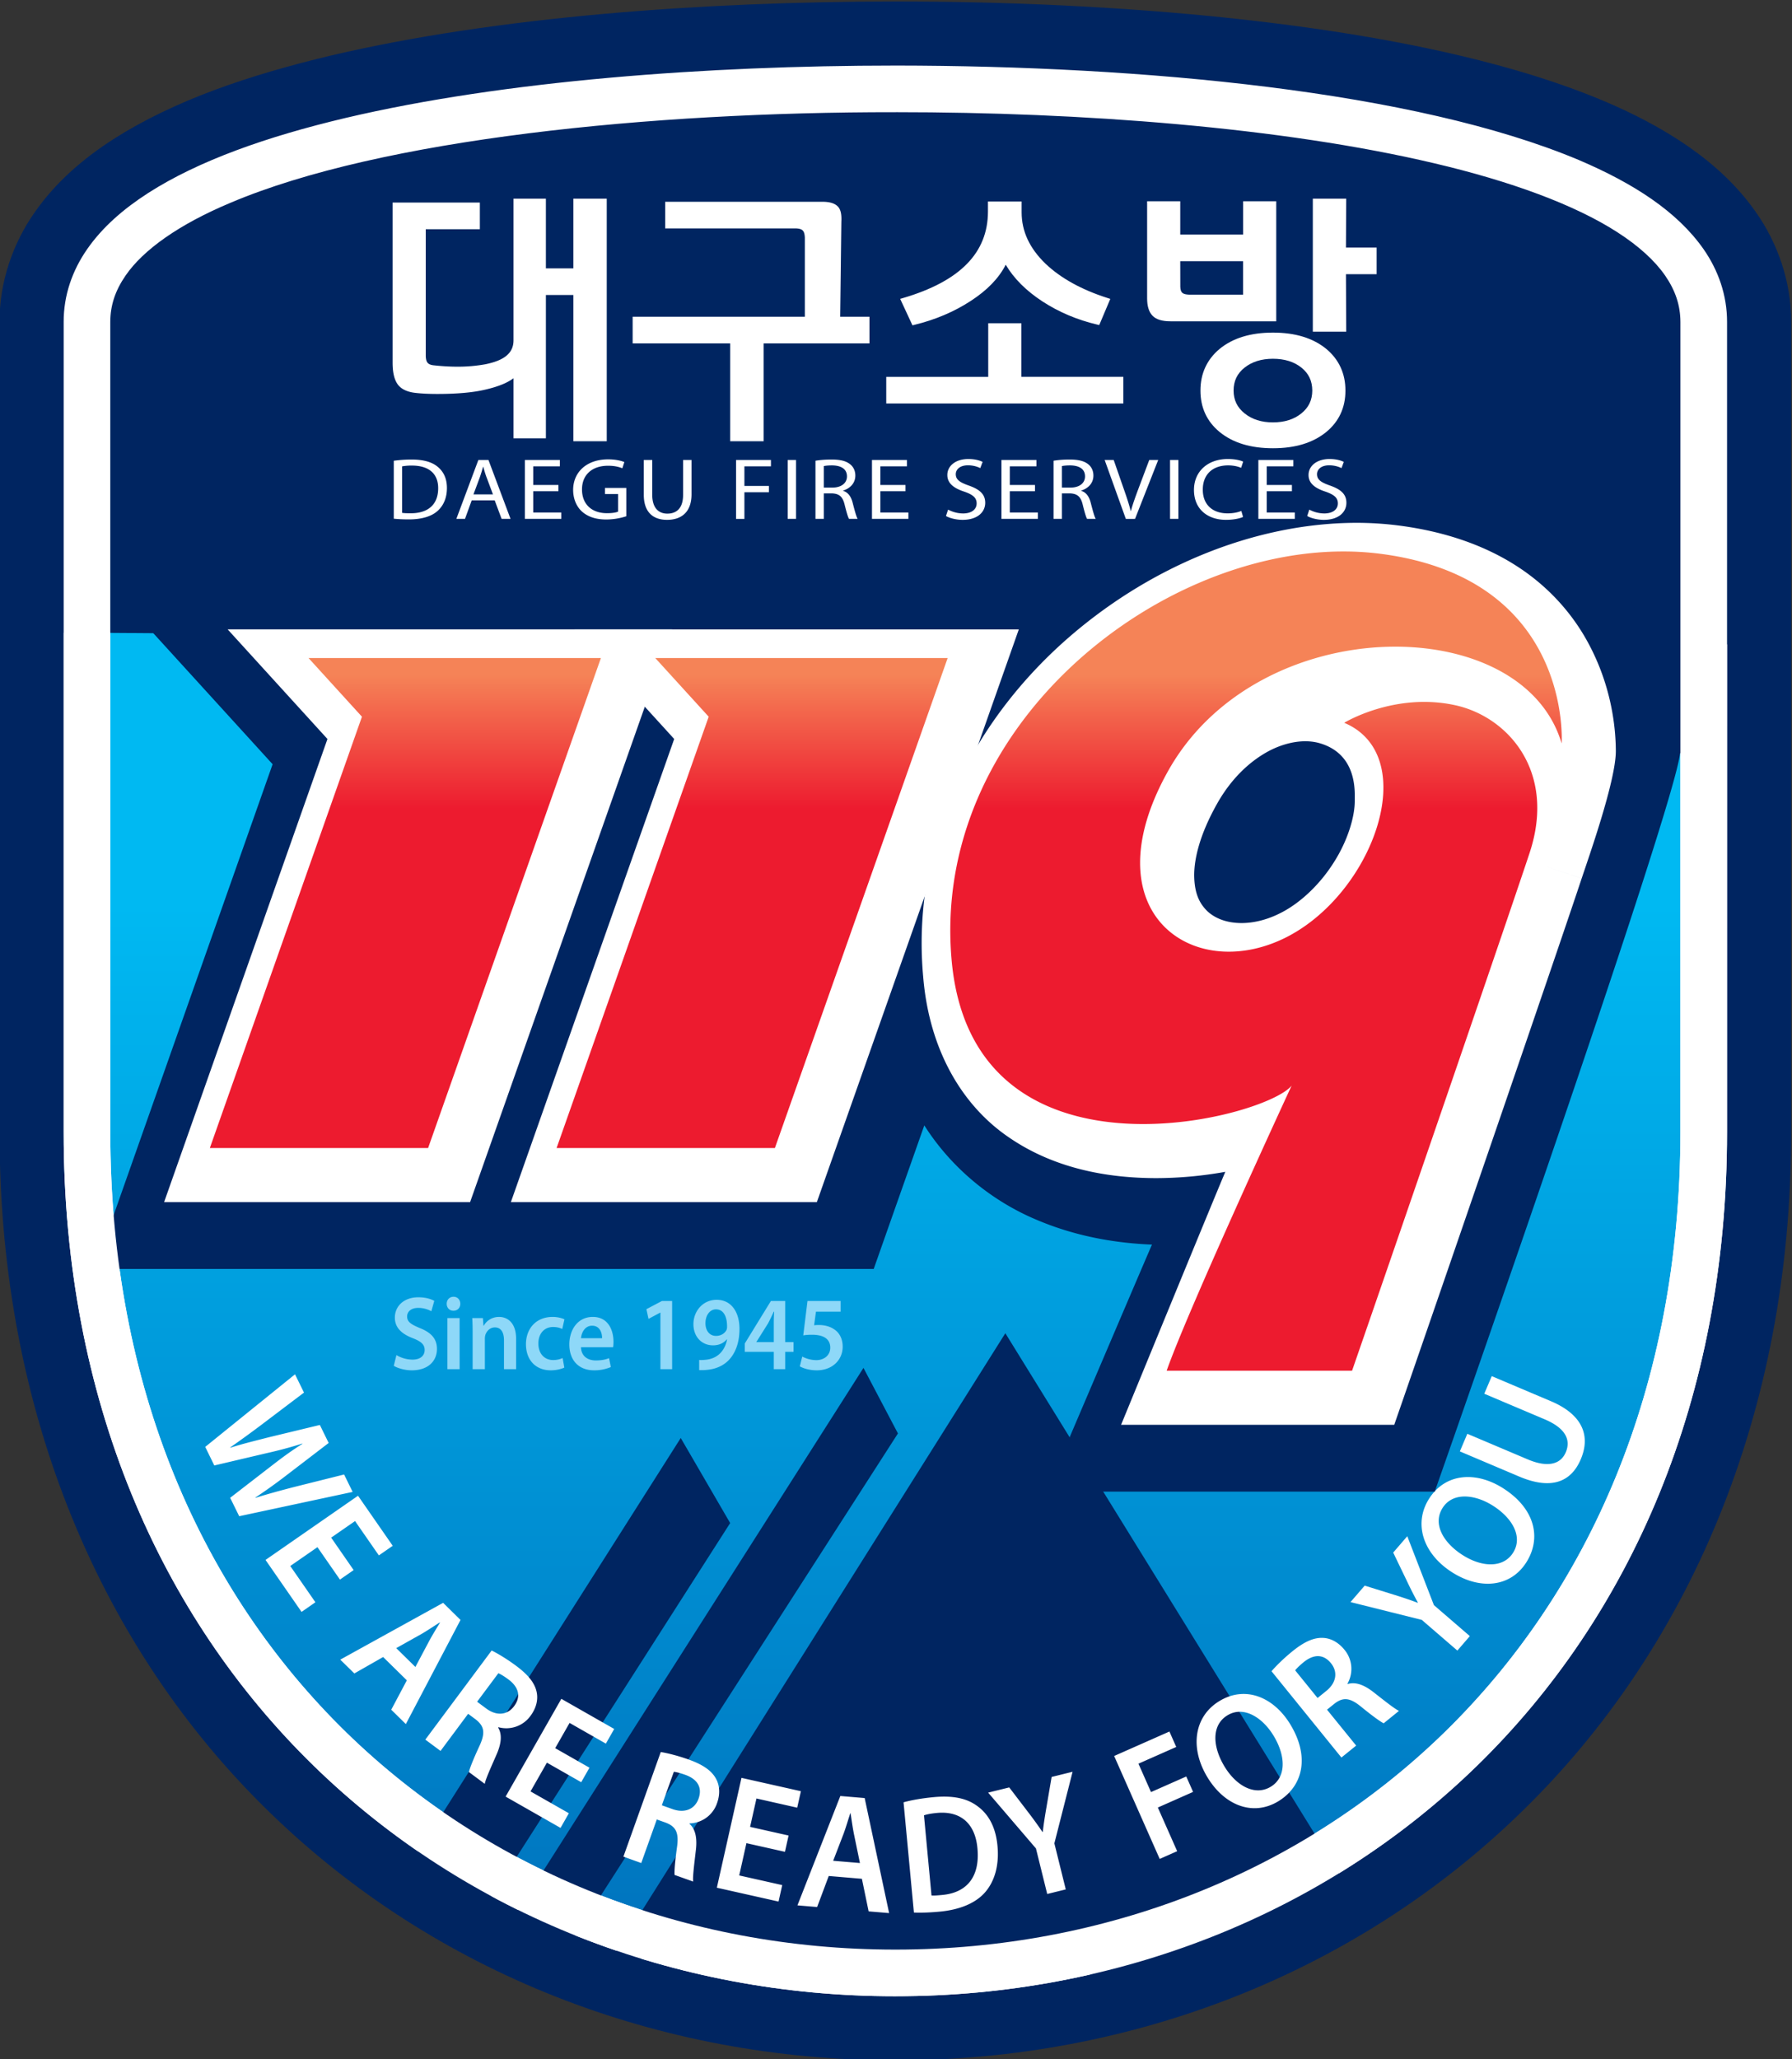
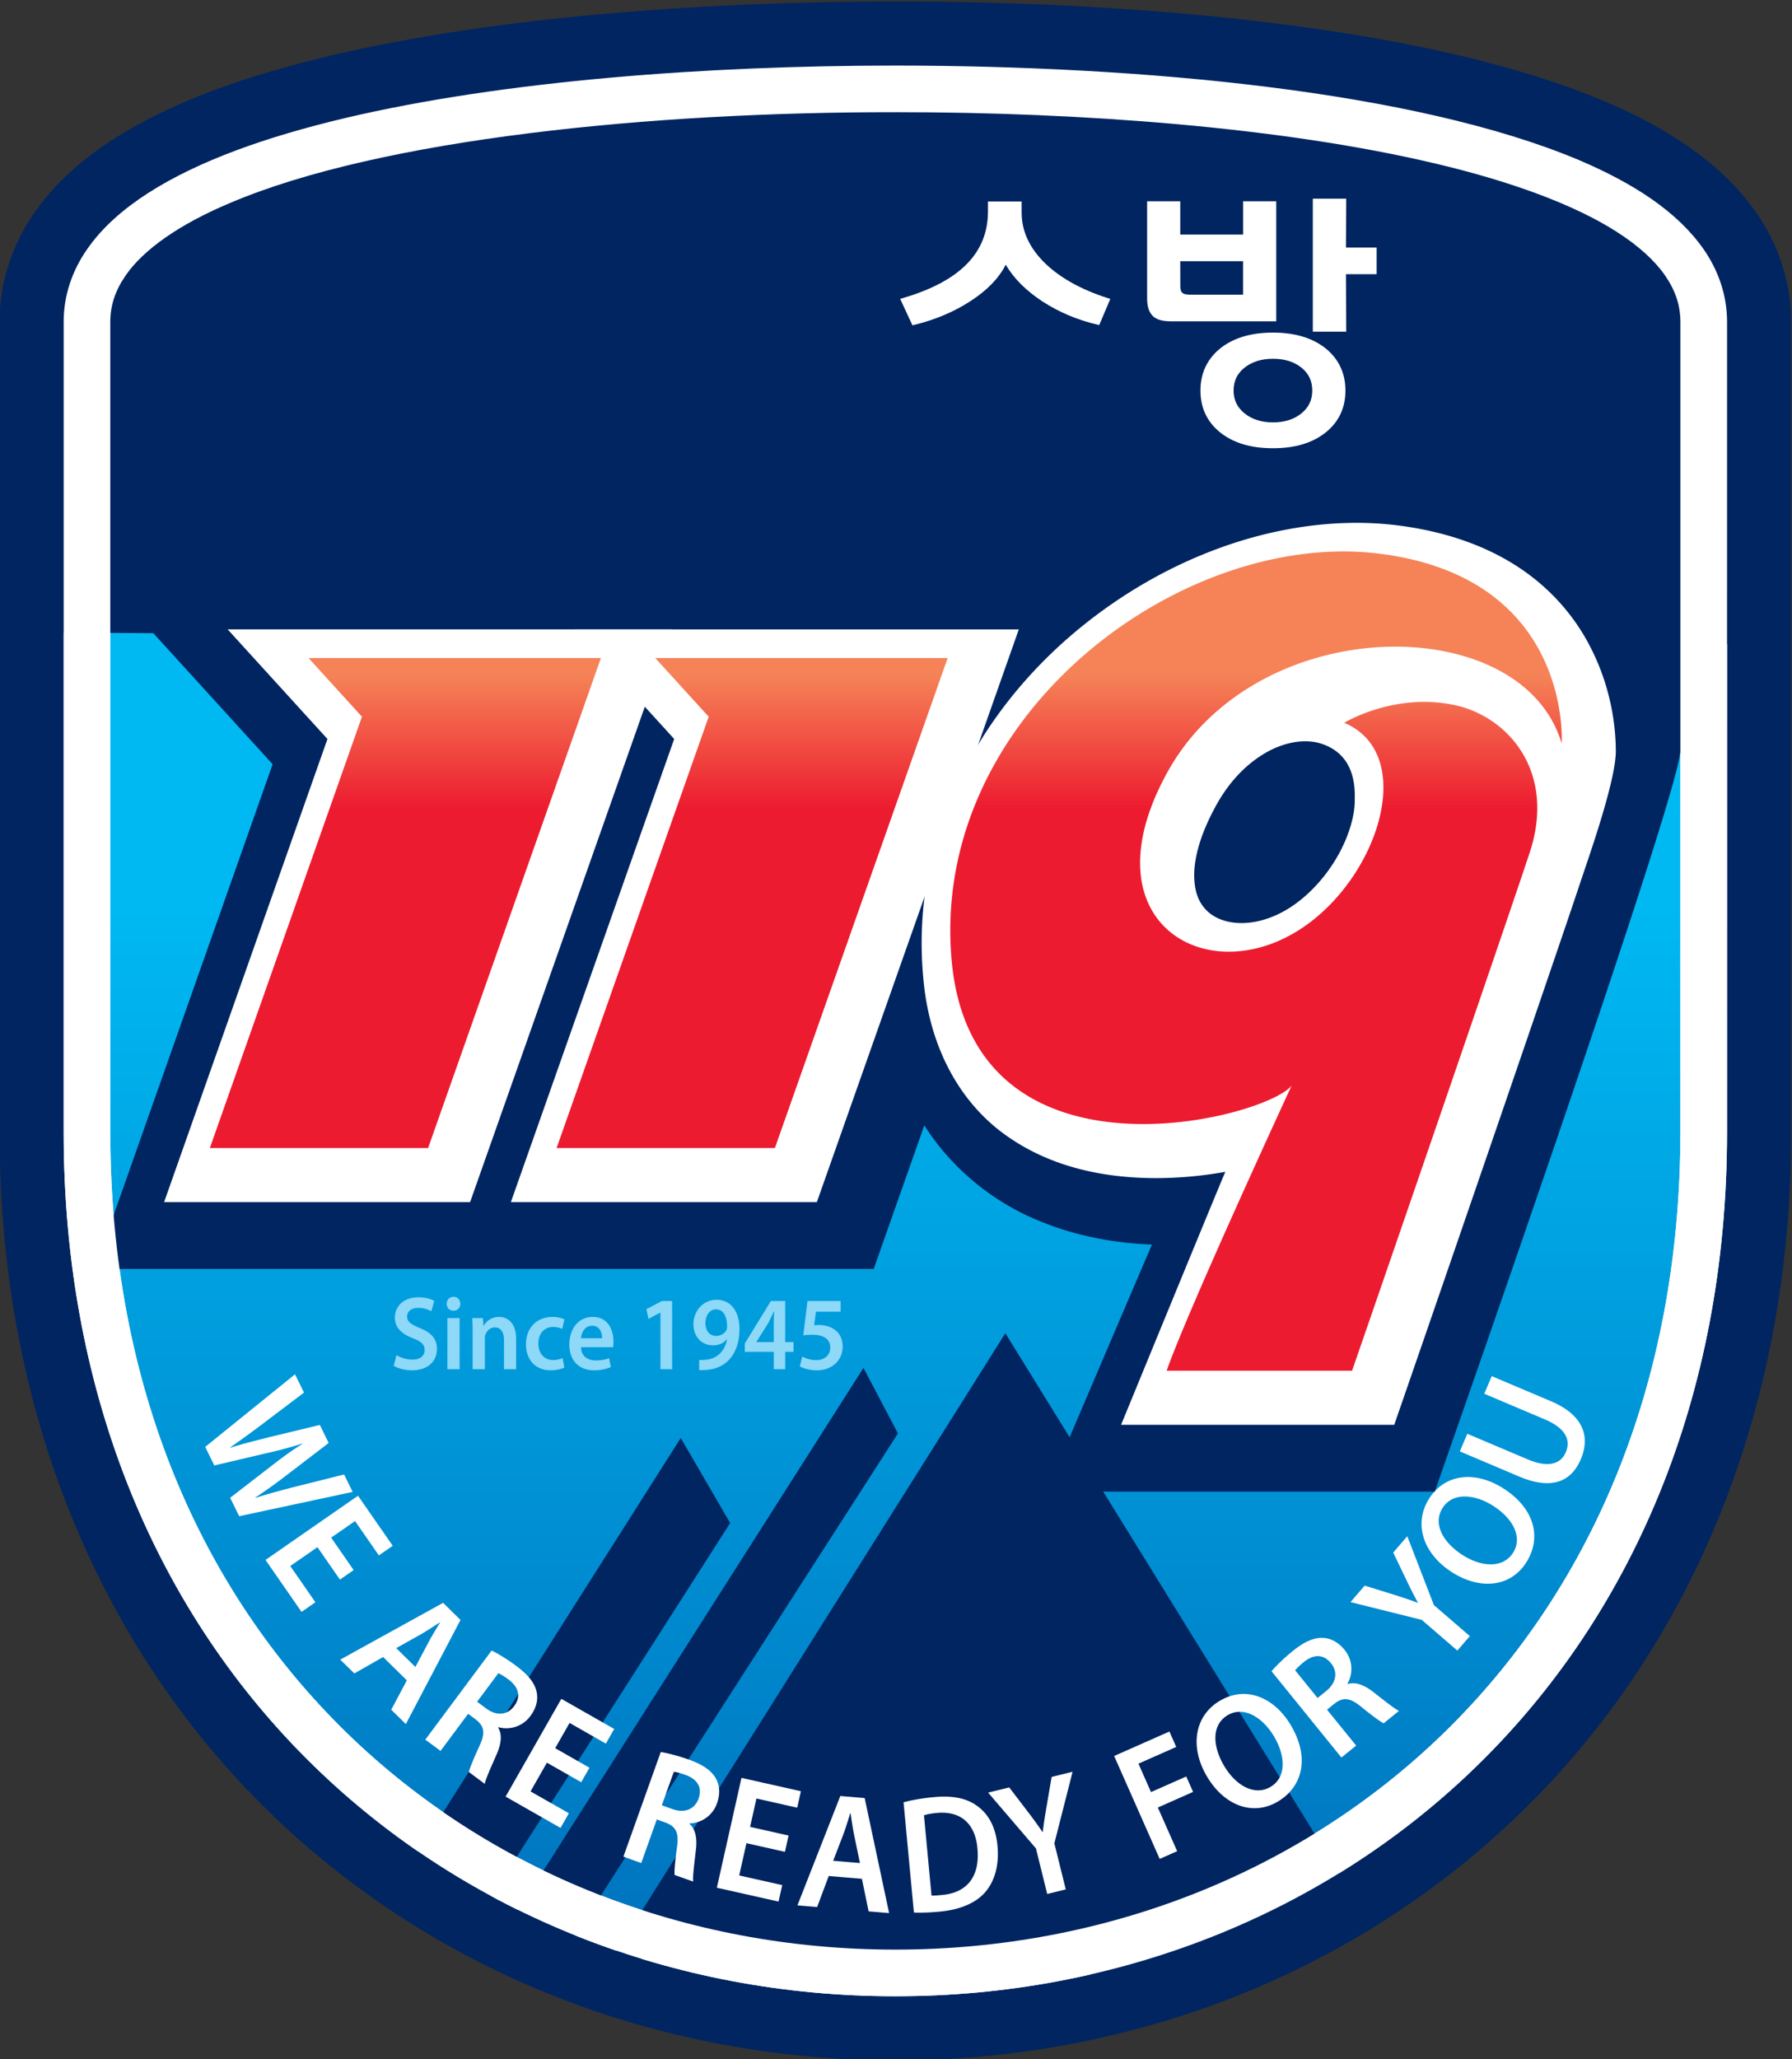
<svg xmlns="http://www.w3.org/2000/svg" xml:space="preserve" width="273.482" height="314.229" viewBox="0 0 273.482 314.229">
  <rect x="0" y="0" width="273.482" height="314.229" fill="#333333" stroke="none" />
  <defs>
    <linearGradient id="a" x1="0" x2="1" y1="0" y2="0" gradientTransform="matrix(0 153.408 153.408 0 298.21 456.25)" gradientUnits="userSpaceOnUse" spreadMethod="pad">
      <stop offset="0" style="stop-opacity:1;stop-color:#0071bc" />
      <stop offset="0.797" style="stop-opacity:1;stop-color:#00b9f2" />
      <stop offset="0.978" style="stop-opacity:1;stop-color:#00b9f2" />
      <stop offset="1" style="stop-opacity:1;stop-color:#00b9f2" />
    </linearGradient>
    <linearGradient id="b" x1="0" x2="1" y1="0" y2="0" gradientTransform="matrix(0 -50.016 -50.016 0 339.504 609.918)" gradientUnits="userSpaceOnUse" spreadMethod="pad">
      <stop offset="0" style="stop-opacity:1;stop-color:#f58357" />
      <stop offset="0.099" style="stop-opacity:1;stop-color:#f58357" />
      <stop offset="0.407" style="stop-opacity:1;stop-color:#ed1b2f" />
      <stop offset="0.935" style="stop-opacity:1;stop-color:#ed1b2f" />
      <stop offset="1" style="stop-opacity:1;stop-color:#ed1b2f" />
    </linearGradient>
    <linearGradient id="c" x1="0" x2="1" y1="0" y2="0" gradientTransform="matrix(0 -50.017 -50.017 0 281.813 609.917)" gradientUnits="userSpaceOnUse" spreadMethod="pad">
      <stop offset="0" style="stop-opacity:1;stop-color:#f58357" />
      <stop offset="0.099" style="stop-opacity:1;stop-color:#f58357" />
      <stop offset="0.407" style="stop-opacity:1;stop-color:#ed1b2f" />
      <stop offset="0.935" style="stop-opacity:1;stop-color:#ed1b2f" />
      <stop offset="1" style="stop-opacity:1;stop-color:#ed1b2f" />
    </linearGradient>
    <linearGradient id="d" x1="0" x2="1" y1="0" y2="0" gradientTransform="matrix(0 -50.017 -50.017 0 242.114 609.917)" gradientUnits="userSpaceOnUse" spreadMethod="pad">
      <stop offset="0" style="stop-opacity:1;stop-color:#f58357" />
      <stop offset="0.099" style="stop-opacity:1;stop-color:#f58357" />
      <stop offset="0.407" style="stop-opacity:1;stop-color:#ed1b2f" />
      <stop offset="0.935" style="stop-opacity:1;stop-color:#ed1b2f" />
      <stop offset="1" style="stop-opacity:1;stop-color:#ed1b2f" />
    </linearGradient>
  </defs>
-   <path d="M298.267 671.913c42.69 0 92.494-6.89 92.494-26.68V552.52c0-60.029-43.354-96.269-92.494-96.269h-.116c-49.136 0-92.49 36.24-92.49 96.27v92.713c0 19.79 49.802 26.68 92.49 26.68z" style="fill:#ef4130;fill-opacity:1;fill-rule:nonzero;stroke:none" transform="matrix(1.333 0 0 -1.333 -260.872 909.222)" />
  <path d="M298.267 446.245h-.116c-27.018-.007-52.719 9.993-71.658 28.466-18.965 18.444-30.883 45.388-30.839 77.808v92.715c-.032 4.597 1.565 9.065 4.01 12.532 2.443 3.505 5.584 6.175 9.035 8.4 6.93 4.412 15.356 7.285 24.9 9.566 19.04 4.469 42.648 6.169 64.552 6.185h.116v-20.009h-.116c-11.947 0-24.474-.56-36.127-1.793-11.65-1.224-22.449-3.156-30.723-5.717-5.51-1.683-9.873-3.695-12.453-5.51-1.48-1.03-2.353-1.955-2.746-2.532-.444-.7-.409-.771-.439-1.122v-92.715c.047-27.605 9.808-48.798 24.803-63.483 15.024-14.652 35.567-22.772 57.685-22.782h.116c22.121.01 42.662 8.13 57.69 22.782 14.991 14.685 24.753 35.878 24.798 63.483v92.715c-.03.35.008.422-.44 1.122-.44.66-1.529 1.773-3.414 2.978-3.742 2.445-10.435 5.005-18.676 6.92-16.535 3.924-39.17 5.67-59.958 5.654v20.009c12.564 0 25.728-.58 38.234-1.9 12.52-1.333 24.363-3.375 34.514-6.497 6.773-2.105 12.824-4.64 17.988-8.208 2.935-2.051 5.62-4.48 7.752-7.546 2.443-3.467 4.04-7.935 4.01-12.532v-92.715c.048-32.42-11.872-59.364-30.84-77.808-18.928-18.468-44.617-28.466-71.623-28.466z" style="fill:#002561;fill-opacity:1;fill-rule:nonzero;stroke:none" transform="matrix(1.333 0 0 -1.333 -260.872 909.222)" />
  <path d="M205.66 614.105v33.796s1.78 24.012 92.49 24.012c90.709 0 92.492-23.569 92.492-23.569v-40.019H205.66" style="fill:#002561;fill-opacity:1;fill-rule:nonzero;stroke:none" transform="matrix(1.333 0 0 -1.333 -260.872 909.222)" />
  <path d="M205.66 552.519c0-60.029 43.355-96.269 92.491-96.269h.116c49.14 0 92.494 36.24 92.494 96.269v55.806l-185.101 1.334z" style="fill:url(#a);stroke:none" transform="matrix(1.333 0 0 -1.333 -260.872 909.222)" />
  <path d="M298.267 453.581h-.118c-25.22-.002-49.03 9.311-66.534 26.383-17.508 17.065-28.634 41.898-28.623 72.555v57.14h5.336v-57.14c.01-29.372 10.562-52.675 27.012-68.737 16.462-16.052 38.896-24.86 62.81-24.864h.117c23.916.004 46.351 8.812 62.812 24.864 16.445 16.062 27 39.365 27.012 68.737v55.806h5.34c-.004-11.877-.004-28.883-.004-55.806.01-30.657-11.116-55.49-28.623-72.555-17.5-17.072-41.309-26.383-66.524-26.383z" style="fill:#fff;fill-opacity:1;fill-rule:nonzero;stroke:none" transform="matrix(1.333 0 0 -1.333 -260.872 909.222)" />
  <path d="M388.423 608.325v36.908c-.008 1.976-.592 3.736-1.805 5.496-1.213 1.752-3.082 3.461-5.57 5.055-4.965 3.202-12.32 5.881-21.064 7.936-17.493 4.134-40.5 5.86-61.717 5.858h-.118c-27.823.02-58.822-3.017-76.236-10.417-5.803-2.44-10.006-5.365-12.112-8.432-1.21-1.76-1.798-3.52-1.808-5.496v-35.575h-4.67v35.575c-.006 2.968.962 5.752 2.643 8.16 1.678 2.413 4.028 4.487 6.88 6.32 5.707 3.66 13.468 6.413 22.515 8.551 18.077 4.262 41.312 5.98 62.788 5.982h.118c28.207-.024 59.36-2.92 78.056-10.784 6.235-2.649 11.178-5.853 14.133-10.069 1.678-2.408 2.643-5.192 2.635-8.16l.002-36.908z" style="fill:#fff;fill-opacity:1;fill-rule:nonzero;stroke:none" transform="matrix(1.333 0 0 -1.333 -260.872 909.222)" />
  <path d="m273.64 517.481-31.209-49.165c2.537-2.146 5.408-3.717 8.123-5.508l28.744 44.937zM294.56 525.505l-42.889-67.36s7.366.659 8.681.525l38.154 59.334zM310.802 529.475l-45.124-71.7s35.652 1.579 53.94-1.576c0 0 2.477-.352 5.985-1.071 8.275 3.658 16.974 5.924 24.697 10.433z" style="fill:#002561;fill-opacity:1;fill-rule:nonzero;stroke:none" transform="matrix(1.333 0 0 -1.333 -260.872 909.222)" />
  <path d="m219.198 516.463 10.28 8.308 1.028-2.091-4.754-3.598a122.213 122.213 0 0 0-3.69-2.681l.015-.033c1.304.424 2.828.792 4.436 1.205l5.809 1.4 1.009-2.06-4.8-3.676a61.176 61.176 0 0 0-3.592-2.574l.015-.032c1.365.43 2.81.824 4.36 1.226l5.785 1.447.978-1.995-12.987-2.782-1.036 2.108 4.897 3.785c1.189.918 2.19 1.65 3.383 2.395l-.015.03a47.228 47.228 0 0 0-4.027-1.084l-6.053-1.424zM234.623 501.273l-2.576 3.712-3.111-2.156 2.877-4.15-1.586-1.103-4.125 5.948 10.59 7.347 3.975-5.729-1.588-1.1-2.726 3.93-2.735-1.896 2.574-3.714zM243.26 491.273l1.555 2.926c.382.72.86 1.485 1.256 2.138l-.027.027c-.646-.405-1.405-.923-2.094-1.32l-2.882-1.617zm-3.694 1.136-3.294-1.879-1.612 1.58 11.775 6.503 1.991-1.958-6.258-11.922-1.672 1.644 1.785 3.364zM250.326 487.291l1.043-.775c1.185-.884 2.429-.761 3.192.267.845 1.135.492 2.208-.648 3.06-.557.41-.945.631-1.154.711zm1.665 5.864c.747-.366 1.799-1.006 2.812-1.76 1.383-1.031 2.144-1.977 2.349-3.036.172-.868-.065-1.812-.715-2.686a3.412 3.412 0 0 0-3.667-1.297l-.036-.046c.479-.787.356-1.816-.143-2.993-.66-1.511-1.295-2.9-1.39-3.444l-1.812 1.348c.083.411.485 1.425 1.172 2.916.735 1.551.599 2.321-.377 3.094l-.885.659-3.16-4.25-1.742 1.295zM262.245 478.08l-3.927 2.237-1.876-3.29 4.39-2.499-.954-1.678-6.288 3.582 6.38 11.193 6.054-3.45-.957-1.678-4.154 2.37-1.647-2.89 3.924-2.237zM271.477 475.438 272.7 475c1.391-.497 2.544-.015 2.977 1.19.475 1.332-.178 2.257-1.514 2.733-.659.234-1.094.33-1.314.349zm-.125 6.096c.821-.131 2.016-.437 3.205-.862 1.622-.582 2.625-1.265 3.133-2.218.422-.783.471-1.752.104-2.778a3.42 3.42 0 0 0-3.13-2.312l-.017-.055c.69-.61.868-1.632.736-2.903-.189-1.638-.39-3.149-.32-3.7l-2.129.758c-.038.422.048 1.504.271 3.133.25 1.696-.107 2.395-1.267 2.847l-1.04.371-1.78-4.987-2.042.732zM285.57 470.112l-4.41.99-.826-3.694 4.925-1.105-.421-1.885-7.064 1.586 2.82 12.574 6.803-1.528-.423-1.885-4.666 1.052-.728-3.25 4.406-.99zM294.155 468.828l-.67 3.241c-.165.802-.284 1.693-.4 2.451l-.035.006c-.242-.73-.494-1.61-.77-2.354l-1.188-3.086zm-3.57-1.483-1.33-3.553-2.254.19 4.91 12.518 2.786-.235 2.799-13.168-2.345.196-.771 3.73zM302.349 465.114c.307-.028.766.017 1.209.058 2.836.247 4.355 2.08 4.05 5.336-.25 2.837-1.923 4.311-4.646 4.053-.691-.065-1.181-.168-1.476-.273zm-3.2 10.665c.94.26 2.152.47 3.444.59 2.23.212 3.817-.136 5.008-1.025 1.244-.898 2.096-2.352 2.3-4.543.216-2.283-.35-4.065-1.376-5.274-1.078-1.276-2.914-2.044-5.235-2.262-1.274-.12-2.238-.135-2.956-.105zM315.597 465.284l-1.29 5.214-5.472 6.39 2.414.595 2.19-2.866a47.175 47.175 0 0 0 1.617-2.239l.033.01c.098.87.233 1.73.406 2.74l.606 3.554 2.4.592-2.086-8.193 1.305-5.272zM323.26 481.081l6.329 2.8.779-1.767-4.326-1.913 1.438-3.252 4.037 1.786.78-1.765-4.034-1.788 2.213-4.999-2-.884zM335.894 479.878c1.359-2.242 3.496-3.403 5.293-2.318 1.805 1.096 1.727 3.53.33 5.834-1.256 2.079-3.414 3.476-5.283 2.344-1.856-1.124-1.715-3.587-.34-5.86m7.55 4.795c2.237-3.694 1.432-7.066-1.396-8.78-2.888-1.75-6.152-.483-8.11 2.756-2.05 3.385-1.52 6.97 1.372 8.72 2.994 1.814 6.234.446 8.135-2.696M346.548 487.72l1.01.818c1.146.927 1.334 2.164.527 3.16-.891 1.1-2.017 1.021-3.121.128-.537-.439-.848-.764-.98-.94zm-5.271 3.062c.537.631 1.419 1.495 2.4 2.29 1.34 1.084 2.445 1.586 3.523 1.526.883-.046 1.739-.509 2.426-1.356a3.417 3.417 0 0 0 .348-3.876l.037-.045c.88.271 1.846-.1 2.867-.876 1.299-1.015 2.488-1.97 2.992-2.199l-1.752-1.422c-.381.186-1.263.822-2.537 1.857-1.32 1.095-2.1 1.153-3.09.396l-.86-.694 3.337-4.112-1.69-1.366zM362.554 493.147l-4.072 3.512-8.164 2.038 1.625 1.885 3.445-1.069c.996-.315 1.74-.56 2.617-.893l.024.027a45.586 45.586 0 0 0-1.256 2.47l-1.565 3.25 1.612 1.87 3.048-7.886 4.114-3.547zM363.157 504.08c2.207-1.409 4.64-1.51 5.771.261 1.135 1.784-.01 3.928-2.283 5.378-2.047 1.308-4.6 1.61-5.777-.234-1.166-1.828.051-3.975 2.29-5.406m4.653 7.637c3.64-2.322 4.405-5.703 2.625-8.489-1.818-2.845-5.302-3.15-8.492-1.115-3.334 2.13-4.44 5.578-2.625 8.425 1.885 2.952 5.393 3.157 8.492 1.18M363.694 517.963l6.918-2.931c2.326-.986 3.781-.54 4.355.818.618 1.459-.084 2.782-2.412 3.768l-6.92 2.929.856 2.014 6.777-2.87c3.662-1.553 4.541-3.991 3.416-6.642-1.084-2.558-3.316-3.561-7.05-1.981l-6.795 2.88z" style="fill:#fff;fill-opacity:1;fill-rule:nonzero;stroke:none" transform="matrix(1.333 0 0 -1.333 -260.872 909.222)" />
  <path d="M388.058 595.932c.225 2.735-.025 7.975-4.246 15.148-2.108 3.554-5.31 7.172-9.686 9.976-4.365 2.817-9.793 4.762-16.093 5.565a44.363 44.363 0 0 1-5.602.353c-12.154-.069-24.06-4.614-33.961-12.2h-68.891.004-41.034l18.365-20.167-20.376-57.773H295.733l2.57 7.296 3.222 9.136c3.238-5.098 7.935-8.707 12.66-10.724 4.559-1.97 9.13-2.747 13.404-2.924-.746-1.692-12.078-28.275-12.078-28.275h44.453s27.588 78.493 28.094 84.59" style="fill:#002561;fill-opacity:1;fill-rule:nonzero;stroke:none" transform="matrix(1.333 0 0 -1.333 -260.872 909.222)" />
  <path d="M372.294 583.027c3.064 9.318-2.508 15.55-8.496 16.871-6.961 1.533-12.74-2.005-12.74-2.005 8.965-3.777 3.357-19.67-6.844-24.659-10.617-5.187-22.297 3.07-13.332 19.113 10.328 18.481 40.584 18.405 45.066 3.187 0 0 1.3 18.873-20.761 21.705-22.59 2.898-51.555-18.402-49.077-46.482 2.373-26.885 35.98-18.169 38.928-14.392 0 0-11.82-25.533-14.305-32.64h21.225c5.72 16.511 18.334 53.223 20.336 59.302" style="fill:#fff;fill-opacity:1;fill-rule:nonzero;stroke:none" transform="matrix(1.333 0 0 -1.333 -260.872 909.222)" />
  <path d="M335.015 590.034c-1.951-3.478-2.6-6.247-2.59-8.17.026-2.127.654-3.238 1.494-4.068.86-.808 2.172-1.366 3.924-1.37 1.28 0 2.762.313 4.289 1.062 2.362 1.138 4.654 3.321 6.244 5.83 1.612 2.494 2.457 5.297 2.43 7.16 0 1.01.289 5.224-3.934 6.511-2.095.64-4.492-.059-6.191-1.03-2.088-1.19-4.11-3.137-5.666-5.925m13.572-61.576c6.09 17.611 17.36 50.43 19.209 56.051.45 1.387.63 2.59.63 3.622-.016 2.112-.688 3.596-1.718 4.806-1.025 1.194-2.502 2.03-3.93 2.337-.874.193-1.736.277-2.56.277a11.38 11.38 0 0 1-.812-.023c.619-1.649.87-3.37.87-5.05-.025-4.272-1.525-8.467-3.92-12.252-2.41-3.764-5.784-7.138-10.066-9.245-2.744-1.342-5.63-2.025-8.447-2.025-3.822-.008-7.592 1.287-10.414 3.95-2.842 2.64-4.5 6.614-4.477 10.957.01 3.978 1.262 8.26 3.797 12.795 3.21 5.746 8.034 9.944 13.356 12.662 5.332 2.718 11.18 4.016 16.803 4.02a35.244 35.244 0 0 0 3.586-.185c-1.647.607-3.596 1.09-5.91 1.39a28.369 28.369 0 0 1-3.612.224c-9.023.034-19.352-4.164-27.17-11.21-7.851-7.06-13.115-16.67-13.107-27.432 0-.973.043-1.952.133-2.953.62-6.309 2.828-9.365 5.74-11.472 2.937-2.079 7.146-3.013 11.476-3.006 3.104-.002 6.213.465 8.727 1.106 2.476.604 4.496 1.532 4.846 1.814l.01-.019-.01.013.945-1.093 6.775-4.139c-.006-.015-2.947-6.365-6.2-13.606-1.864-4.147-3.85-8.643-5.405-12.314zm-24.533-9.469s11.45 27.898 11.936 28.961a45.353 45.353 0 0 0-7.946-.723c-5.564.011-11.67 1.087-16.9 4.711-5.258 3.598-9.073 9.94-9.752 18.395a42.389 42.389 0 0 0-.172 3.794c.008 13.948 6.818 26.023 16.258 34.478 9.473 8.463 21.648 13.602 33.494 13.635 1.617 0 3.225-.1 4.814-.302 5.528-.707 10.012-2.365 13.538-4.633 3.519-2.26 6.029-5.11 7.714-7.94 3.375-5.695 3.645-11.144 3.659-13.246 0-3.453-3.164-12.31-3.905-14.57l-4.498 1.478 4.494-1.479c-2.033-6.177-14.627-42.828-20.357-59.372l-1.105-3.187zM285.873 549.218h-24.988l17.413 49.37-6.118 6.718h33.48z" style="fill:#fff;fill-opacity:1;fill-rule:nonzero;stroke:none" transform="matrix(1.333 0 0 -1.333 -260.872 909.222)" />
  <path d="m283.704 599.687-16.128-45.733h14.947l16.44 46.618h-16.068zm2.169-50.469v4.736zm-31.68-4.732 18.697 53.01-11.424 12.546h50.879l-22.007-62.398-1.113-3.158z" style="fill:#fff;fill-opacity:1;fill-rule:nonzero;stroke:none" transform="matrix(1.333 0 0 -1.333 -260.872 909.222)" />
  <path d="M246.175 549.218h-24.989l17.414 49.37-6.118 6.718h33.472z" style="fill:#fff;fill-opacity:1;fill-rule:nonzero;stroke:none" transform="matrix(1.333 0 0 -1.333 -260.872 909.222)" />
  <path d="m244.006 599.683-16.13-45.729h14.947l16.444 46.618h-16.073zm2.17-50.465v4.736zm-31.683-4.732 18.7 53.008-11.425 12.548h50.88l-22.008-62.399-1.115-3.157z" style="fill:#fff;fill-opacity:1;fill-rule:nonzero;stroke:none" transform="matrix(1.333 0 0 -1.333 -260.872 909.222)" />
  <path d="M304.649 572.216c2.373-26.887 35.985-18.169 38.932-14.392 0 0-11.817-25.534-14.309-32.641h21.227c5.723 16.513 18.334 53.226 20.334 59.301 3.068 9.32-2.504 15.55-8.494 16.871-6.963 1.535-12.739-2.005-12.739-2.005 8.965-3.777 3.36-19.668-6.843-24.657-10.617-5.189-22.297 3.07-13.335 19.113 10.329 18.481 40.585 18.405 45.069 3.183 0 0 1.295 18.877-20.761 21.708a33.246 33.246 0 0 1-4.216.264c-21.807.003-47.189-20.386-44.865-46.745" style="fill:url(#b);stroke:none" transform="matrix(1.333 0 0 -1.333 -260.872 909.222)" />
  <path d="m270.722 606.763 6.118-6.717-17.413-49.371h24.992l19.779 56.088z" style="fill:url(#c);stroke:none" transform="matrix(1.333 0 0 -1.333 -260.872 909.222)" />
  <path d="m231.025 606.763 6.116-6.717-17.413-49.371h24.988l19.783 56.088z" style="fill:url(#d);stroke:none" transform="matrix(1.333 0 0 -1.333 -260.872 909.222)" />
  <path d="M388.974 595.874h-5.336v16.897h5.336z" style="fill:#002561;fill-opacity:1;fill-rule:nonzero;stroke:none" transform="matrix(1.333 0 0 -1.333 -260.872 909.222)" />
  <path d="M298.267 453.581h-.118c-25.22-.002-49.03 9.311-66.534 26.383-17.508 17.065-28.634 41.898-28.623 72.555v92.714c-.009 3.04.988 5.898 2.7 8.348 1.711 2.461 4.096 4.561 6.973 6.412 5.761 3.693 13.553 6.45 22.62 8.597 18.118 4.268 41.374 5.985 62.864 5.991h.118v-5.337h-.118c-27.797.028-58.78-3.023-76.108-10.39-5.774-2.425-9.92-5.329-11.965-8.315-1.179-1.714-1.742-3.4-1.748-5.306V552.52c.01-29.372 10.562-52.675 27.012-68.737 16.462-16.052 38.896-24.86 62.81-24.864h.117c23.916.004 46.351 8.812 62.812 24.864 16.445 16.062 27 39.365 27.012 68.737v92.714c-.008 1.906-.57 3.592-1.748 5.306-1.18 1.705-3.018 3.386-5.475 4.967-4.91 3.164-12.24 5.84-20.959 7.89-17.453 4.123-40.447 5.853-61.642 5.848v5.337c28.232-.028 59.4-2.913 78.191-10.81 6.262-2.669 11.254-5.887 14.271-10.19 1.711-2.45 2.707-5.309 2.702-8.348-.004-19.787-.004-23.123-.004-92.714.01-30.657-11.116-55.49-28.623-72.555-17.5-17.072-41.309-26.383-66.524-26.383z" style="fill:#fff;fill-opacity:1;fill-rule:nonzero;stroke:none" transform="matrix(1.333 0 0 -1.333 -260.872 909.222)" />
  <path d="M241.09 526.971a3.666 3.666 0 0 1 1.84-.518c.891 0 1.39.443 1.39 1.104 0 .615-.385.974-1.355 1.347-1.253.481-2.055 1.19-2.055 2.352 0 1.323 1.037 2.332 2.687 2.332.824 0 1.434-.19 1.827-.409l-.338-1.188a3.076 3.076 0 0 1-1.512.382c-.88 0-1.262-.502-1.262-.973 0-.622.438-.91 1.455-1.332 1.32-.527 1.962-1.235 1.962-2.4 0-1.297-.925-2.44-2.889-2.44-.803 0-1.635.252-2.055.517zM246.926 531.21h1.399v-5.849h-1.399zm1.476 1.634c0-.444-.303-.794-.788-.794-.464 0-.768.35-.768.794 0 .456.316.803.78.803.473 0 .767-.347.776-.803M249.814 529.469c0 .672-.009 1.237-.045 1.74h1.219l.068-.875h.034c.238.456.837 1.007 1.75 1.007.959 0 1.951-.662 1.951-2.507v-3.473h-1.388v3.303c0 .839-.293 1.477-1.048 1.477-.553 0-.937-.42-1.084-.862a1.619 1.619 0 0 1-.056-.483v-3.435h-1.401zM260.31 525.54c-.294-.142-.869-.312-1.555-.312-1.717 0-2.836 1.177-2.836 2.991 0 1.754 1.13 3.122 3.06 3.122.508 0 1.027-.12 1.344-.277l-.25-1.106c-.225.11-.552.23-1.049.23-1.062 0-1.693-.828-1.682-1.896 0-1.199.733-1.887 1.682-1.887.485 0 .824.109 1.095.23zM264.634 528.904c.01.54-.217 1.43-1.142 1.43-.857 0-1.217-.832-1.274-1.43zm-2.416-1.035c.034-1.055.811-1.51 1.692-1.51.641 0 1.107.094 1.523.262l.204-1.02a4.905 4.905 0 0 0-1.917-.373c-1.786 0-2.836 1.177-2.836 2.968 0 1.622.927 3.145 2.688 3.145 1.795 0 2.368-1.562 2.368-2.846 0-.277-.02-.493-.045-.626zM271.312 531.835h-.021l-1.342-.72-.24 1.113 1.785.94h1.16v-7.808h-1.342zM277.668 532.207c-.69 0-1.2-.662-1.2-1.61.014-.806.444-1.428 1.211-1.428.562 0 .97.275 1.184.648a.919.919 0 0 1 .079.42c.01 1.057-.36 1.97-1.262 1.97zm-1.918-5.79c.213-.024.43-.012.768.023.542.05 1.08.254 1.488.601.474.41.802.998.936 1.73l-.023.01c-.372-.442-.89-.693-1.592-.693-1.285 0-2.236.985-2.236 2.425 0 1.489 1.088 2.788 2.653 2.788 1.705 0 2.62-1.43 2.62-3.327 0-1.671-.515-2.86-1.276-3.628-.641-.636-1.523-.998-2.503-1.07a5.399 5.399 0 0 0-.835-.023zM284.291 528.458v2.128c0 .444.012.9.045 1.356h-.045a28.355 28.355 0 0 0-.643-1.322l-1.342-2.136-.012-.026zm0-3.097v1.982h-3.317v.96l2.99 4.864h1.637v-4.709h.95v-1.115h-.95v-1.982zM291.944 531.942h-2.823l-.213-1.56c.17.022.317.034.532.034.642 0 1.286-.156 1.782-.505.553-.37.957-1.03.957-1.98 0-1.49-1.16-2.703-2.966-2.703-.848 0-1.558.23-1.941.456l.279 1.118a3.544 3.544 0 0 1 1.617-.409c.81 0 1.59.493 1.59 1.43 0 .89-.621 1.477-2.087 1.477-.406 0-.711-.022-1.005-.073l.486 3.94h3.792z" style="fill:#8ed8f8;fill-opacity:1;fill-rule:nonzero;stroke:none" transform="matrix(1.333 0 0 -1.333 -260.872 909.222)" />
-   <path d="M241.742 623.382c.243-.041.597-.05.97-.05 2.046 0 3.157 1.04 3.157 2.862.012 1.589-.981 2.6-3.004 2.6a5.94 5.94 0 0 1-1.123-.09zm-.956 5.963c.583.08 1.277.14 2.034.14 1.377 0 2.358-.291 3.004-.84.66-.55 1.046-1.33 1.046-2.422 0-1.102-.375-2-1.068-2.62-.693-.632-1.836-.972-3.28-.972-.68 0-1.253.032-1.736.08zM252.142 625.493l-.727 1.94c-.167.442-.275.841-.384 1.23h-.02a19.82 19.82 0 0 0-.377-1.218l-.726-1.952zm-2.433-.682-.769-2.12h-.99l2.52 6.743h1.156l2.528-6.743h-1.022l-.792 2.12zM259.636 625.854h-2.884v-2.433h3.213v-.73h-4.168v6.744h4.004v-.73h-3.049v-2.13h2.884zM267.406 622.991a7.538 7.538 0 0 0-2.28-.37c-1.121 0-2.046.26-2.773.891-.636.561-1.033 1.461-1.033 2.51.013 2.013 1.53 3.484 4.015 3.484.859 0 1.532-.172 1.849-.313l-.231-.709c-.393.16-.89.29-1.64.29-1.802 0-2.978-1.019-2.978-2.712 0-1.709 1.132-2.72 2.858-2.72.625 0 1.057.08 1.277.18v2.01h-1.507v.7h2.443zM270.377 629.435v-3.992c0-1.511.738-2.151 1.727-2.151 1.1 0 1.805.662 1.805 2.15v3.993h.966v-3.933c0-2.07-1.197-2.921-2.802-2.921-1.52 0-2.664.792-2.664 2.882v3.972zM279.973 629.435h3.994v-.73h-3.038v-2.242h2.806v-.72h-2.806v-3.052h-.956zM286.84 622.691h-.957v6.744h.957zM290.021 626.272h.976c1.025 0 1.673.512 1.673 1.281 0 .871-.693 1.25-1.704 1.261-.461 0-.794-.041-.945-.08zm-.958 3.073c.484.09 1.177.14 1.838.14 1.022 0 1.683-.17 2.142-.551.376-.297.585-.76.585-1.282 0-.889-.616-1.479-1.397-1.72v-.03c.572-.179.912-.661 1.089-1.358.241-.941.421-1.592.574-1.853h-.99c-.12.2-.288.771-.497 1.61-.221.93-.616 1.282-1.486 1.311h-.9v-2.921h-.958zM299.372 625.854h-2.88v-2.433h3.211v-.73h-4.17v6.744h4.004v-.73h-3.046v-2.13h2.881zM304.249 623.752a3.666 3.666 0 0 1 1.717-.439c.978 0 1.551.469 1.551 1.149 0 .629-.397.99-1.399 1.341-1.211.39-1.957.96-1.957 1.911 0 1.05.957 1.831 2.399 1.831.757 0 1.308-.161 1.64-.331l-.267-.71c-.241.12-.737.32-1.407.32-1.013 0-1.398-.55-1.398-1.009 0-.631.453-.941 1.476-1.302 1.252-.439 1.895-.99 1.895-1.98 0-1.041-.85-1.952-2.602-1.952-.712 0-1.494.199-1.892.441zM314.196 625.854h-2.883v-2.433h3.213v-.73h-4.17v6.744h4.006v-.73h-3.049v-2.13h2.883zM317.278 626.272h.98c1.024 0 1.668.512 1.668 1.281 0 .871-.69 1.25-1.705 1.261-.459 0-.789-.041-.943-.08zm-.957 3.073c.484.09 1.178.14 1.836.14 1.021 0 1.682-.17 2.148-.551.371-.297.58-.76.58-1.282 0-.889-.615-1.479-1.394-1.72v-.03c.57-.179.91-.661 1.086-1.358.244-.941.42-1.592.574-1.853h-.992c-.119.2-.287.771-.492 1.61-.223.93-.618 1.282-1.487 1.311h-.902v-2.921h-.957zM324.597 622.69l-2.424 6.745h1.035l1.155-3.322c.322-.912.593-1.73.795-2.522h.019c.21.78.52 1.633.848 2.513l1.254 3.33h1.025l-2.652-6.743zM330.614 622.691h-.955v6.744h.955zM338.019 622.911c-.348-.16-1.057-.33-1.955-.33-2.092 0-3.666 1.212-3.666 3.422 0 2.111 1.574 3.542 3.873 3.542.922 0 1.508-.18 1.76-.3l-.233-.71c-.361.158-.88.28-1.494.28-1.74 0-2.896-1.01-2.896-2.78 0-1.652 1.047-2.713 2.853-2.713.582 0 1.176.11 1.56.28zM343.612 625.854h-2.885v-2.433h3.215v-.73h-4.172v6.744h4.006v-.73h-3.049v-2.13h2.885zM345.603 623.752a3.67 3.67 0 0 1 1.715-.439c.978 0 1.555.469 1.555 1.149 0 .629-.401.99-1.397 1.341-1.213.39-1.96.96-1.96 1.911 0 1.05.957 1.831 2.4 1.831.757 0 1.306-.161 1.636-.331l-.261-.71c-.243.12-.741.32-1.411.32-1.01 0-1.396-.55-1.396-1.009 0-.631.45-.941 1.476-1.302 1.252-.439 1.889-.99 1.889-1.98 0-1.041-.848-1.952-2.592-1.952-.718 0-1.498.199-1.894.441zM261.344 651.366h-3.143v7.98h-3.708v-16.23c-.005-1.388-.969-2.273-3.212-2.724a17.49 17.49 0 0 0-3.215-.279c-.882 0-1.807.056-2.78.164-.604.095-.809.332-.839 1.053v14.52h6.193v3.052h-9.989v-18.317c0-1.08.17-1.9.568-2.473.405-.578 1.123-.899 2.071-1.002.71-.08 1.531-.119 2.474-.119 2.234 0 4.046.16 5.445.483 1.448.33 2.543.757 3.284 1.316v-6.88h3.708v16.407h3.143v-16.736h3.824v27.764h-3.824zM292.028 656.69c.005.117.009.224.009.327 0 .577-.088 1.018-.328 1.337-.365.456-.998.633-1.844.635h-18.007v-3.049h14.999c.73-.04.952-.265.99-1.053v-9.058h-19.714v-3.053H279.3v-11.195h3.829v11.197l12.118-.002v3.053h-3.352zM312.636 645.085h-3.793v-6.135h-11.676v-3.049h27.143v3.05h-11.674z" style="fill:#fff;fill-opacity:1;fill-rule:nonzero;stroke:none" transform="matrix(1.333 0 0 -1.333 -260.872 909.222)" />
  <path d="M300.376 644.898c2.41.585 4.572 1.504 6.488 2.756 1.866 1.214 3.2 2.59 3.983 4.132.927-1.576 2.326-2.972 4.187-4.192 1.891-1.235 3.994-2.122 6.307-2.668l.211-.049 1.267 2.996-.269.086c-3.029.963-5.414 2.288-7.168 3.961-1.824 1.771-2.713 3.708-2.715 5.857v1.242h-3.855v-1.152c-.006-4.704-3.176-7.979-9.761-9.907l-.289-.084 1.406-3.028zM338.024 652.186v-3.828h-6.2c-.759.041-.956.234-.99.895l-.007 2.933zm3.793-6.621v13.483h-3.789v-3.811h-7.2v3.811h-3.794v-11.129c.004-.846.185-1.517.61-1.963.437-.457 1.136-.646 2.064-.648h12.11zM349.798 653.748l.03 5.597h-3.823v-15.229h3.824l-.031 6.583 3.512-.002v3.051zM344.698 634.768c-.84-.682-1.912-1.029-3.258-1.03-1.328.001-2.396.346-3.248 1.03-.848.684-1.254 1.528-1.258 2.61.004 1.104.41 1.95 1.256 2.626.852.671 1.922 1.013 3.25 1.016 1.346-.003 2.422-.345 3.26-1.014.84-.676 1.238-1.524 1.244-2.628-.006-1.082-.404-1.928-1.246-2.61m2.865 7.366c-1.529 1.26-3.582 1.88-6.123 1.88-2.543 0-4.596-.62-6.12-1.878-1.448-1.215-2.183-2.828-2.179-4.758-.004-1.93.731-3.533 2.178-4.727 1.525-1.257 3.578-1.875 6.121-1.875h.012c2.537 0 4.586.62 6.11 1.875 1.445 1.194 2.183 2.797 2.177 4.727.004 1.93-.73 3.543-2.176 4.756" style="fill:#fff;fill-opacity:1;fill-rule:nonzero;stroke:none" transform="matrix(1.333 0 0 -1.333 -260.872 909.222)" />
</svg>